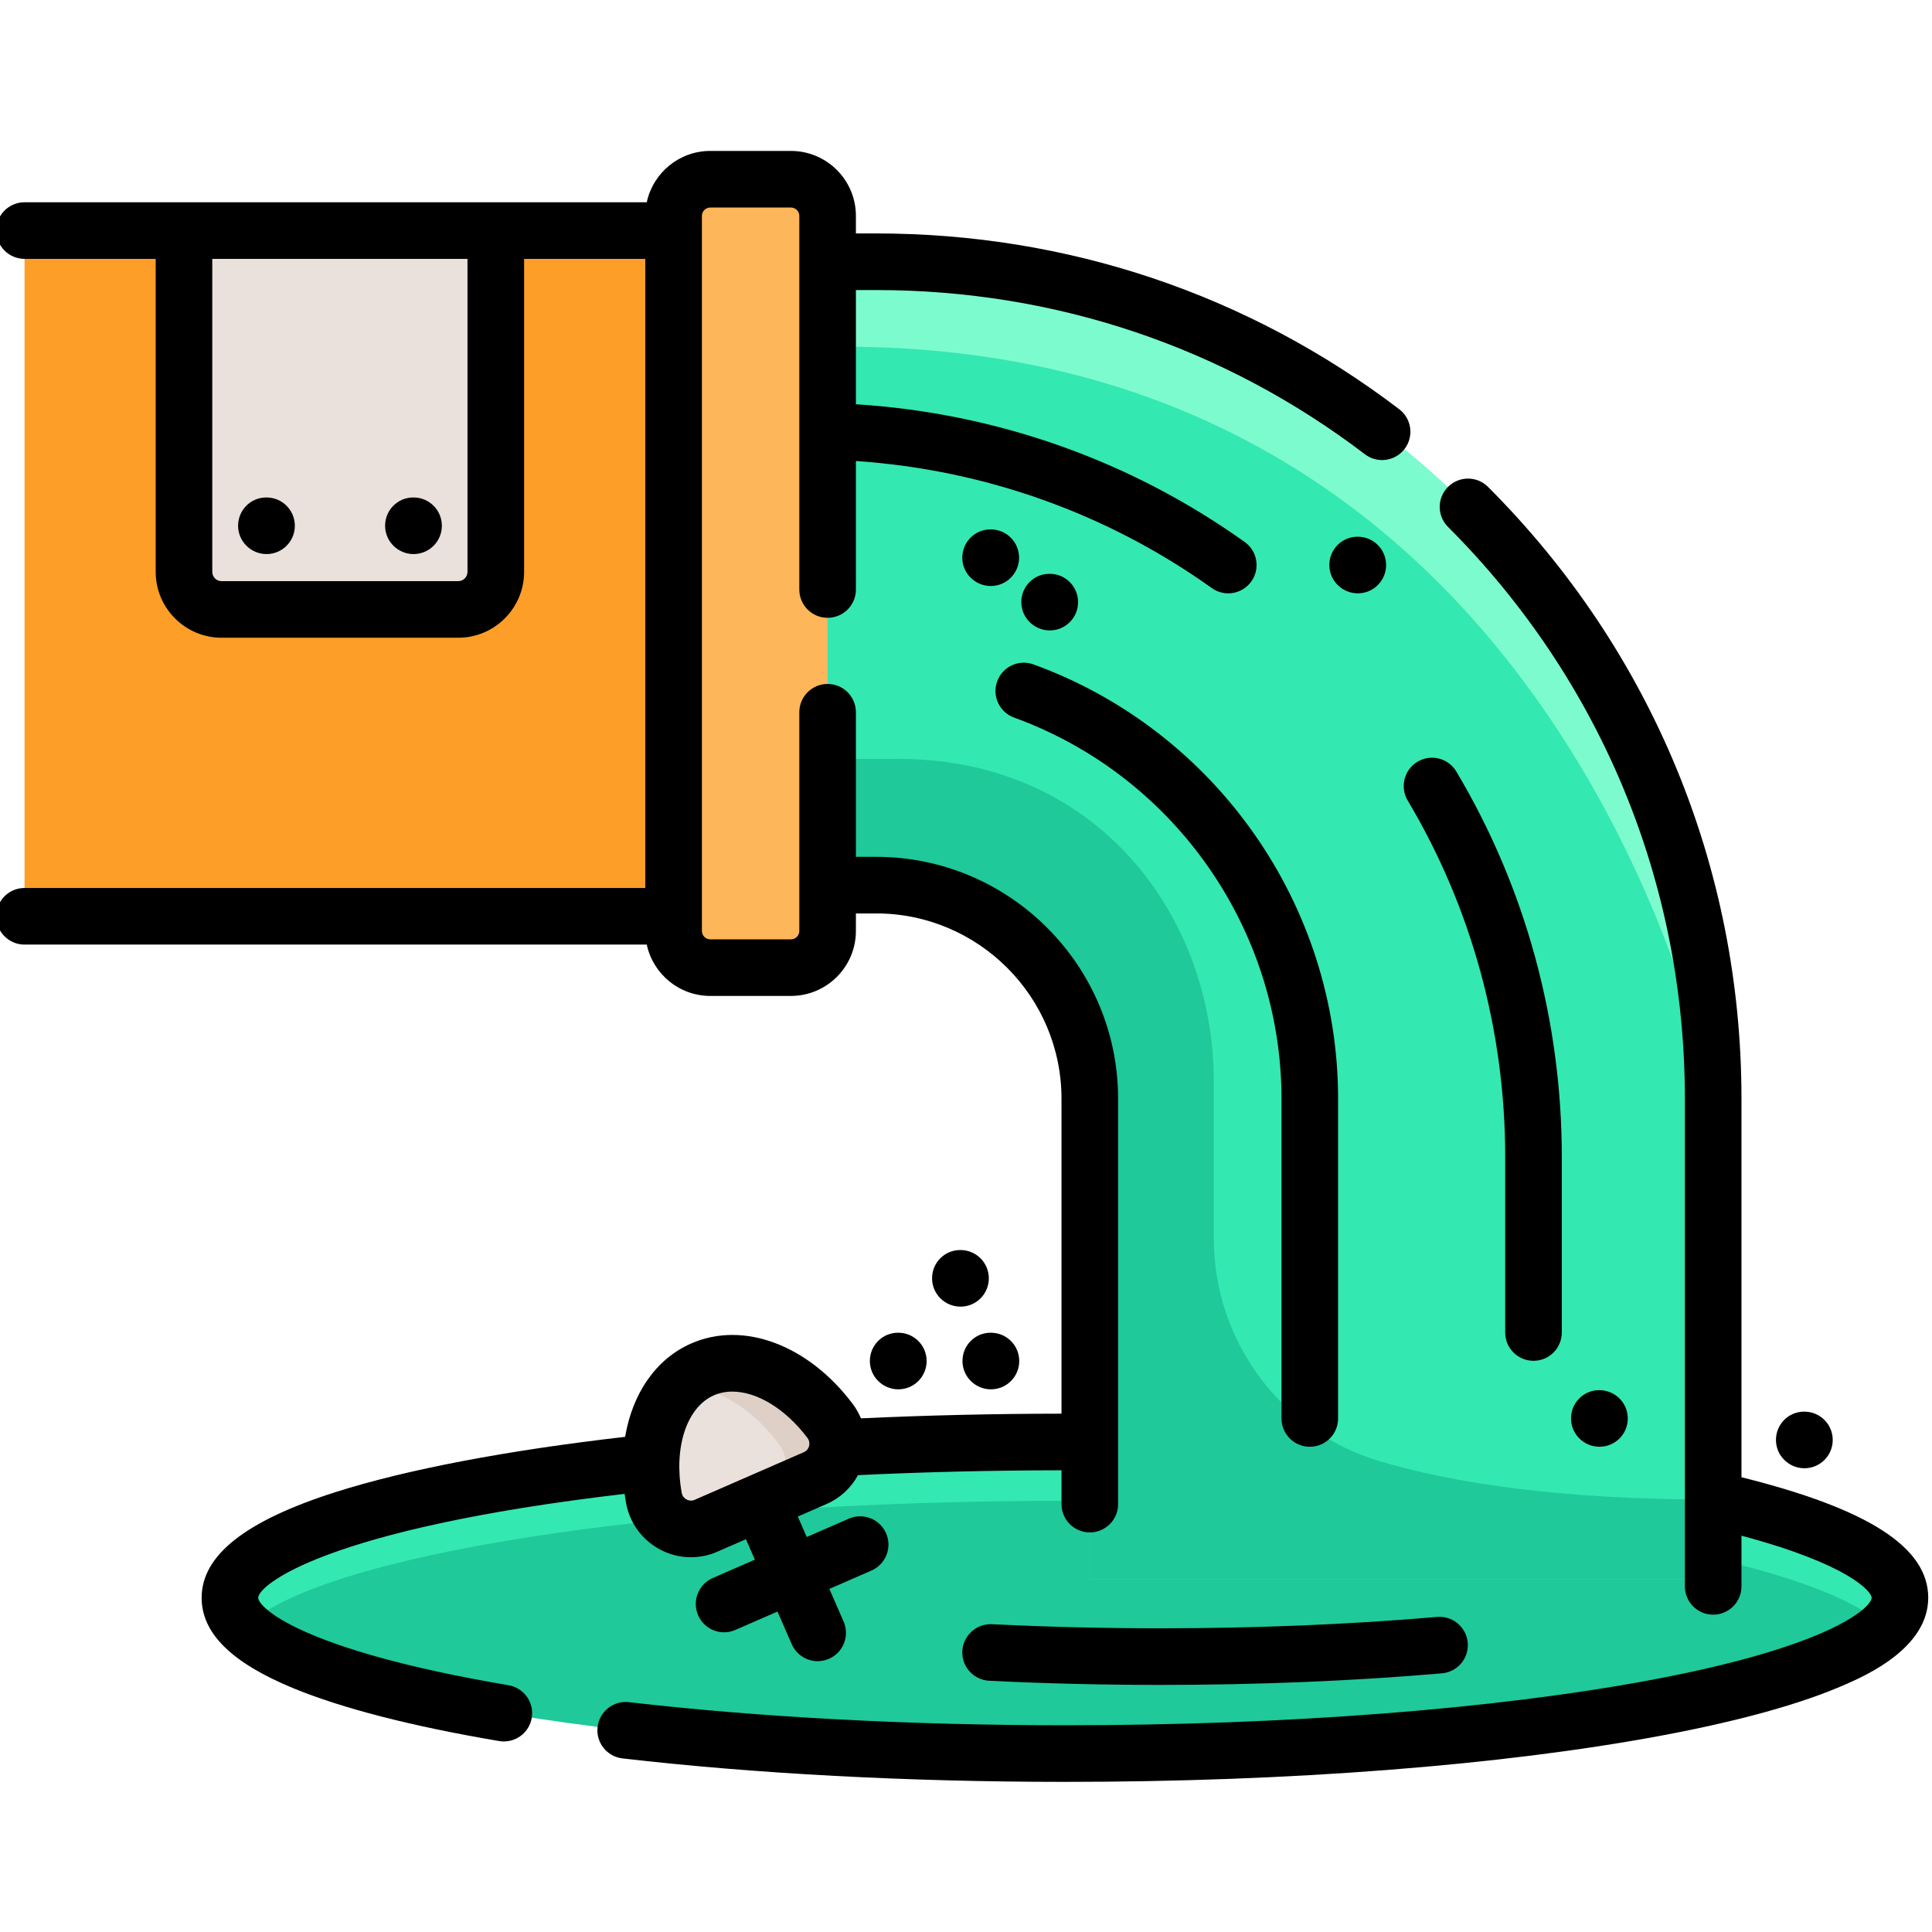
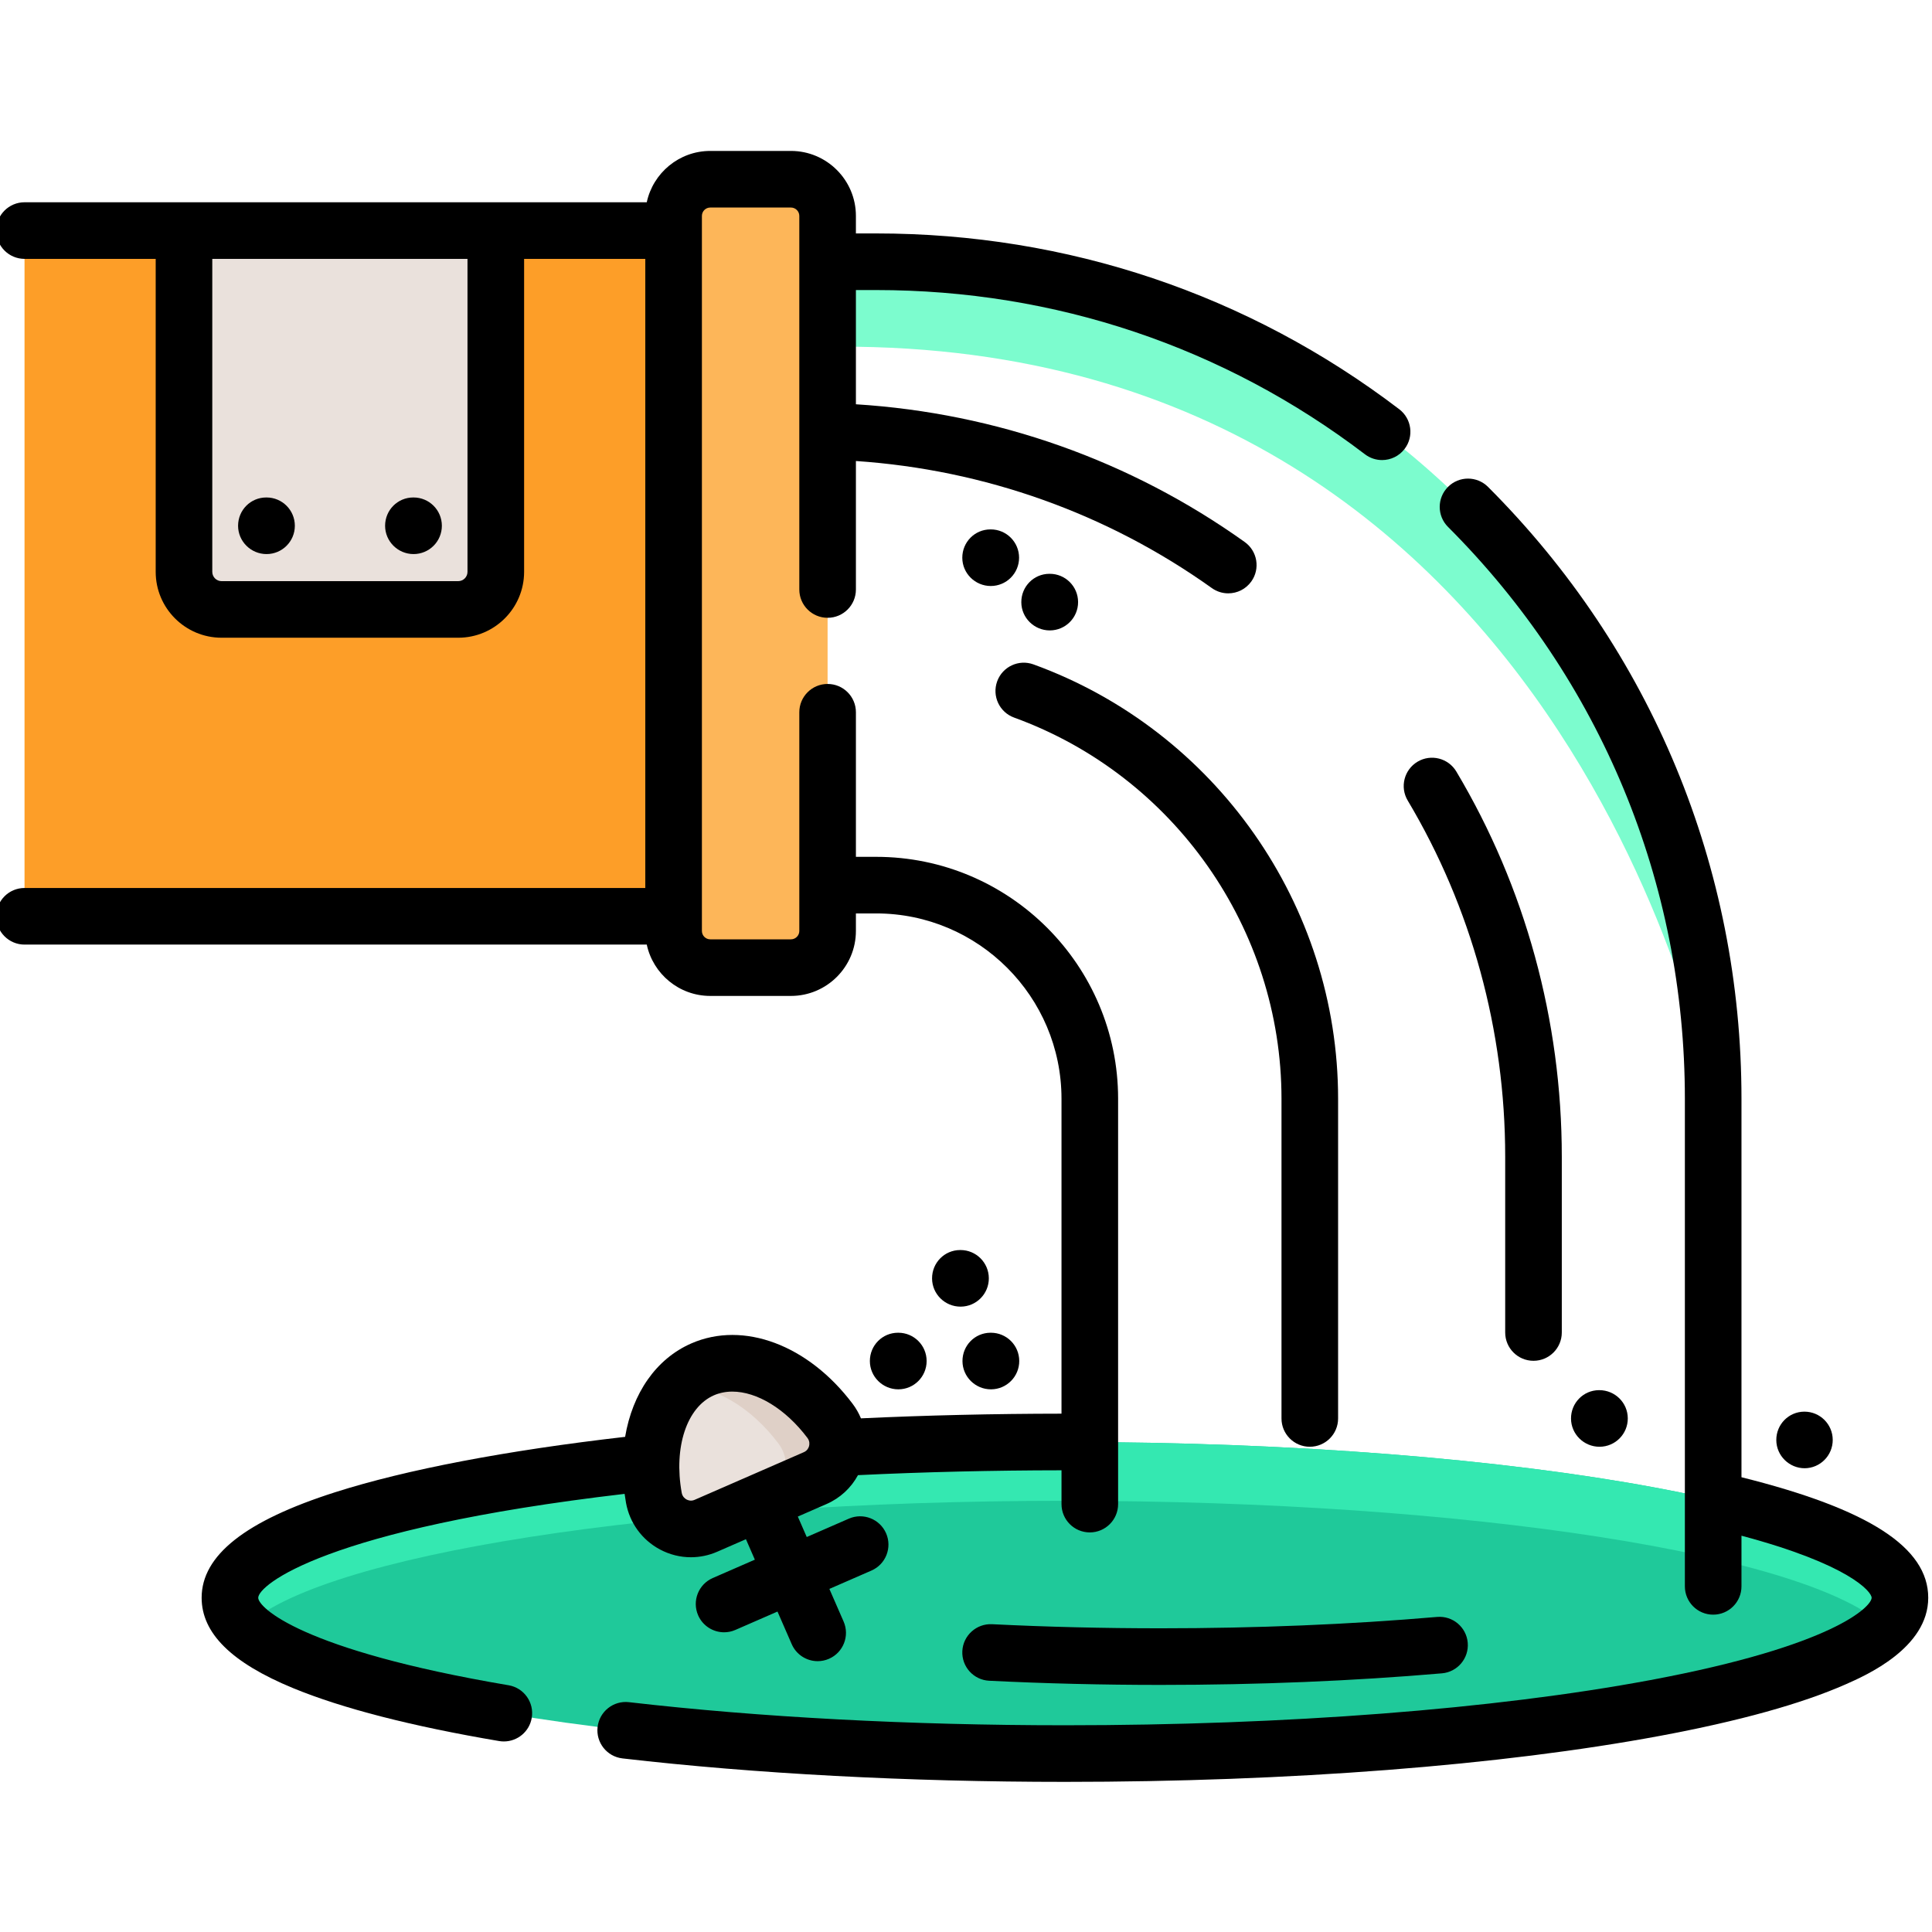
<svg xmlns="http://www.w3.org/2000/svg" height="511pt" viewBox="1 -39 511.999 511" width="511pt">
  <path d="m504.5 383.926c0-22.801-99.07-41.285-221.281-41.285-122.215 0-221.285 18.484-221.285 41.285 0 22.805 99.07 41.289 221.285 41.289 122.211 0 221.281-18.484 221.281-41.289zm0 0" fill="#1fc99a" />
  <path d="m504.5 383.926c0 2.668-1.355 5.27-3.945 7.797-19.531-19.082-109.41-33.496-217.332-33.496-107.938 0-197.816 14.414-217.348 33.496-2.59-2.527-3.941-5.129-3.941-7.797 0-22.801 99.07-41.285 221.289-41.285 122.207 0 221.277 18.484 221.277 41.285zm0 0" fill="#34e8b1" />
-   <path d="m455.008 251.688v127.336h-165.203v-127.336c0-31.227-25.398-56.621-56.613-56.621h-19.191v-165.199h19.191c59.254 0 114.949 23.066 156.848 64.969 41.895 41.891 64.969 97.598 64.969 156.852zm0 0" fill="#34e8b1" />
-   <path d="m366.68 347.754c-26.121-7.75-44.008-31.781-44.008-59.027v-41.641c0-43.754-30.816-85.469-83.605-85.469h-25.07v33.445h19.195c31.215 0 56.613 25.398 56.613 56.621v127.34h165.203v-21.125c-40.543 0-68.742-4.336-88.328-10.145zm0 0" fill="#1fc99a" />
  <path d="m455.008 251.688s-37.656-206.391-241.008-199.129v-22.691h19.191c59.254 0 114.949 23.066 156.848 64.969 41.895 41.891 64.969 97.598 64.969 156.852zm0 0" fill="#7cfcce" />
  <path d="m7.5 21.605h186.582v181.723h-186.582zm0 0" fill="#fd9e28" />
  <path d="m122.43 122.012h-62.711c-5.504 0-9.961-4.461-9.961-9.961v-90.445h82.633v90.445c0 5.5-4.461 9.961-9.961 9.961zm0 0" fill="#eae1dc" />
  <path d="m210.602 216.934h-21.379c-5.367 0-9.715-4.352-9.715-9.719v-189.496c0-5.367 4.348-9.719 9.715-9.719h21.379c5.367 0 9.719 4.352 9.719 9.719v189.496c0 5.367-4.352 9.719-9.719 9.719zm0 0" fill="#fdb659" />
  <path d="m188.078 364.848c-5.918 2.582-12.66-1.066-13.801-7.422-2.754-15.309 2.098-29.309 12.941-34.039 10.84-4.727 24.402 1.234 33.754 13.668 3.879 5.156 1.969 12.582-3.945 15.164zm0 0" fill="#eae1dc" />
  <path d="m217.031 352.219-13.695 5.973c5.918-2.578 7.824-10.008 3.945-15.164-7.309-9.707-17.172-15.477-26.312-15.281 1.781-1.844 3.875-3.32 6.25-4.359 10.844-4.73 24.398 1.234 33.758 13.668 3.879 5.152 1.969 12.582-3.945 15.164zm0 0" fill="#dfd0c7" />
  <path d="m256.027 398.051c-.203 4.141 2.984 7.66 7.121 7.863 14.793.734 30.066 1.105 45.398 1.105 25.797 0 50.891-1.031 74.586-3.07 4.125-.355 7.184-3.988 6.832-8.113-.355-4.125-3.98-7.184-8.117-6.832-23.27 2-47.934 3.012-73.301 3.012-15.086 0-30.113-.363-44.656-1.086-4.113-.195-7.656 2.984-7.863 7.121zm0 0" />
  <path d="m135.773 407.109c-55.082-9.332-66.34-20.66-66.34-23.184 0-3.281 17.473-18.223 97.094-27.535.109.785.227 1.57.367 2.363.957 5.316 4.234 9.824 8.992 12.367 2.574 1.375 5.387 2.066 8.207 2.066 2.367 0 4.742-.484 6.984-1.465l7.602-3.316 2.363 5.422-11.156 4.867c-3.793 1.656-5.531 6.078-3.875 9.875 1.23 2.82 3.988 4.504 6.879 4.504 1 0 2.02-.203 2.996-.629l11.156-4.867 3.77 8.645c1.23 2.82 3.988 4.504 6.879 4.504 1 0 2.02-.203 2.996-.629 3.797-1.656 5.531-6.078 3.875-9.875l-3.773-8.645 11.156-4.867c3.797-1.656 5.531-6.078 3.875-9.875-1.656-3.793-6.074-5.531-9.871-3.875l-11.156 4.867-2.367-5.422 7.602-3.316c3.617-1.578 6.516-4.281 8.344-7.66 17.535-.84 35.652-1.273 53.934-1.289v8.965c0 4.141 3.355 7.5 7.5 7.5 4.141 0 7.5-3.359 7.5-7.5v-107.422c0-35.355-28.762-64.113-64.113-64.113h-5.371v-38.316c0-4.141-3.355-7.5-7.5-7.5-4.141 0-7.5 3.359-7.5 7.5v57.961c0 1.223-.996 2.219-2.219 2.219h-21.379c-1.223 0-2.215-.996-2.215-2.219v-189.496c0-1.223.992-2.219 2.215-2.219h21.379c1.223 0 2.219.996 2.219 2.219v99.004c0 4.145 3.359 7.5 7.5 7.5 4.145 0 7.5-3.355 7.5-7.5v-34.051c34.094 2.305 66.617 13.898 94.32 33.672 1.324.945 2.844 1.398 4.352 1.398 2.344 0 4.648-1.094 6.113-3.145 2.406-3.371 1.621-8.055-1.75-10.461-30.25-21.594-65.793-34.168-103.035-36.5v-30.27h5.371c47.363 0 92.152 15.047 129.527 43.52 1.359 1.035 2.957 1.535 4.543 1.535 2.258 0 4.496-1.02 5.969-2.957 2.512-3.293 1.875-8-1.418-10.512-40.012-30.477-87.945-46.59-138.621-46.59h-5.371v-4.645c0-9.496-7.723-17.219-17.215-17.219h-21.379c-8.254 0-15.164 5.84-16.832 13.605h-164.895c-4.141 0-7.5 3.355-7.5 7.5 0 4.141 3.359 7.5 7.5 7.5h34.758v82.945c0 9.625 7.832 17.457 17.461 17.457h62.711c9.625 0 17.461-7.832 17.461-17.457v-82.945h32.117v166.723h-164.508c-4.141 0-7.5 3.359-7.5 7.5s3.359 7.5 7.5 7.5h164.895c1.664 7.766 8.574 13.605 16.828 13.605h21.379c9.496 0 17.219-7.723 17.219-17.219v-4.645h5.367c27.082 0 49.117 22.031 49.117 49.113v83.457c-17.996.016-35.844.434-53.148 1.238-.562-1.348-1.289-2.637-2.191-3.832-11.746-15.621-28.926-22.062-42.746-16.031-9.402 4.102-15.625 13.27-17.559 24.766-31.48 3.613-58 8.672-76.848 14.68-23.805 7.59-35.379 16.738-35.379 27.965 0 9.391 7.922 17.219 24.215 23.938 13.062 5.387 31.438 10.109 54.617 14.035.426.07.848.105 1.262.105 3.594 0 6.766-2.586 7.387-6.25.691-4.082-2.059-7.953-6.141-8.645zm-10.883-295.059c0 1.355-1.105 2.461-2.461 2.461h-62.711c-1.359 0-2.461-1.105-2.461-2.461v-82.945h67.633zm65.324 218.211c1.512-.656 3.148-.973 4.863-.973 6.484 0 14.07 4.527 19.898 12.273.648.859.551 1.727.434 2.168-.113.426-.441 1.203-1.383 1.613l-14.469 6.316c-.004 0-.004 0-.008 0 0 0 0 .004-.004.004l-14.469 6.312c-.941.41-1.734.121-2.125-.086-.402-.215-1.105-.73-1.293-1.793-2.172-12.066 1.348-22.691 8.555-25.836zm0 0" />
  <path d="m462.508 351.984v-100.301c0-61.254-23.855-118.84-67.168-162.152-2.93-2.93-7.68-2.93-10.605 0-2.93 2.93-2.93 7.68 0 10.605 40.48 40.48 62.773 94.297 62.773 151.547v129.219c0 4.141 3.355 7.5 7.5 7.5 4.141 0 7.5-3.359 7.5-7.5v-13.422c28.43 7.566 34.492 14.812 34.492 16.445 0 2.297-9.961 12.73-58.688 21.824-41.355 7.715-96.438 11.965-155.094 11.965-40.961 0-80.914-2.117-115.539-6.121-4.117-.477-7.836 2.477-8.312 6.59-.477 4.113 2.473 7.836 6.586 8.312 35.191 4.07 75.738 6.219 117.266 6.219 59.551 0 115.609-4.34 157.844-12.219 20.891-3.898 37.402-8.484 49.074-13.637 5.406-2.383 21.863-9.645 21.863-22.934 0-13.34-15.75-23.52-49.492-31.941zm0 0" />
  <path d="m374.055 172.648c16.902 28.344 25.836 60.984 25.836 94.391v46.586c0 4.145 3.355 7.5 7.5 7.5 4.141 0 7.5-3.355 7.5-7.5v-46.586c0-36.113-9.668-71.406-27.949-102.074-2.121-3.555-6.727-4.723-10.285-2.602-3.555 2.121-4.723 6.727-2.602 10.285zm0 0" />
  <path d="m269.75 150.668c42.383 15.391 70.859 55.984 70.859 101.016v84.723c0 4.141 3.359 7.5 7.5 7.5 4.145 0 7.5-3.359 7.5-7.5v-84.723c0-51.316-32.445-97.578-80.738-115.113-3.895-1.414-8.195.594-9.609 4.488-1.414 3.895.594 8.195 4.488 9.609zm0 0" />
  <path d="m71.637 107.336c4.145 0 7.5-3.359 7.5-7.5 0-4.145-3.355-7.5-7.5-7.5h-.09c-4.141 0-7.453 3.355-7.453 7.5 0 4.141 3.402 7.5 7.543 7.5zm0 0" />
  <path d="m110.598 107.336c4.145 0 7.5-3.359 7.5-7.5 0-4.145-3.355-7.5-7.5-7.5h-.09c-4.141 0-7.453 3.355-7.453 7.5 0 4.141 3.402 7.5 7.543 7.5zm0 0" />
  <path d="m424.922 343.906c4.141-.023 7.48-3.398 7.457-7.543-.02-4.141-3.402-7.453-7.539-7.457h-.09c-4.145.02-7.438 3.398-7.414 7.539.02 4.129 3.418 7.461 7.543 7.461zm0 0" />
-   <path d="m479.191 349.602h.043c4.141-.02 7.48-3.398 7.457-7.539-.02-4.129-3.375-7.461-7.5-7.461-.012 0-.027 0-.039 0h-.09c-4.145.023-7.438 3.398-7.414 7.543.02 4.129 3.418 7.457 7.543 7.457zm0 0" />
+   <path d="m479.191 349.602h.043c4.141-.02 7.48-3.398 7.457-7.539-.02-4.129-3.375-7.461-7.5-7.461-.012 0-.027 0-.039 0c-4.145.023-7.438 3.398-7.414 7.543.02 4.129 3.418 7.457 7.543 7.457zm0 0" />
  <path d="m255.555 291.773c-.016 0-.031 0-.043 0h-.09c-4.145.023-7.438 3.398-7.414 7.543.02 4.129 3.418 7.457 7.543 7.457h.043c4.141-.02 7.48-3.398 7.457-7.539-.023-4.129-3.375-7.461-7.496-7.461zm0 0" />
  <path d="m246.566 321.188c0-4.145-3.355-7.5-7.5-7.5h-.09c-4.141 0-7.453 3.355-7.453 7.5 0 4.141 3.402 7.5 7.543 7.5 4.145 0 7.5-3.359 7.5-7.5zm0 0" />
  <path d="m256.066 321.227c.02 4.129 3.418 7.461 7.543 7.461h.043c4.141-.023 7.48-3.398 7.457-7.543-.02-4.129-3.375-7.457-7.5-7.457-.012 0-.027 0-.039 0h-.09c-4.145.023-7.438 3.398-7.414 7.539zm0 0" />
  <path d="m271.066 108.297c0-4.141-3.359-7.5-7.5-7.5h-.09c-4.145 0-7.457 3.359-7.457 7.5s3.402 7.5 7.547 7.5c4.141 0 7.5-3.359 7.5-7.5zm0 0" />
  <path d="m279.203 127.566h.043c4.141-.023 7.48-3.398 7.457-7.539-.02-4.129-3.375-7.461-7.5-7.461-.012 0-.027 0-.039 0h-.09c-4.145.023-7.438 3.398-7.414 7.543.02 4.125 3.418 7.457 7.543 7.457zm0 0" />
-   <path d="m360.875 117.738c4.141-.02 7.48-3.398 7.457-7.539-.02-4.129-3.375-7.461-7.496-7.461-.016 0-.031 0-.043 0h-.09c-4.145.023-7.438 3.398-7.414 7.543.02 4.129 3.418 7.457 7.543 7.457zm0 0" />
</svg>